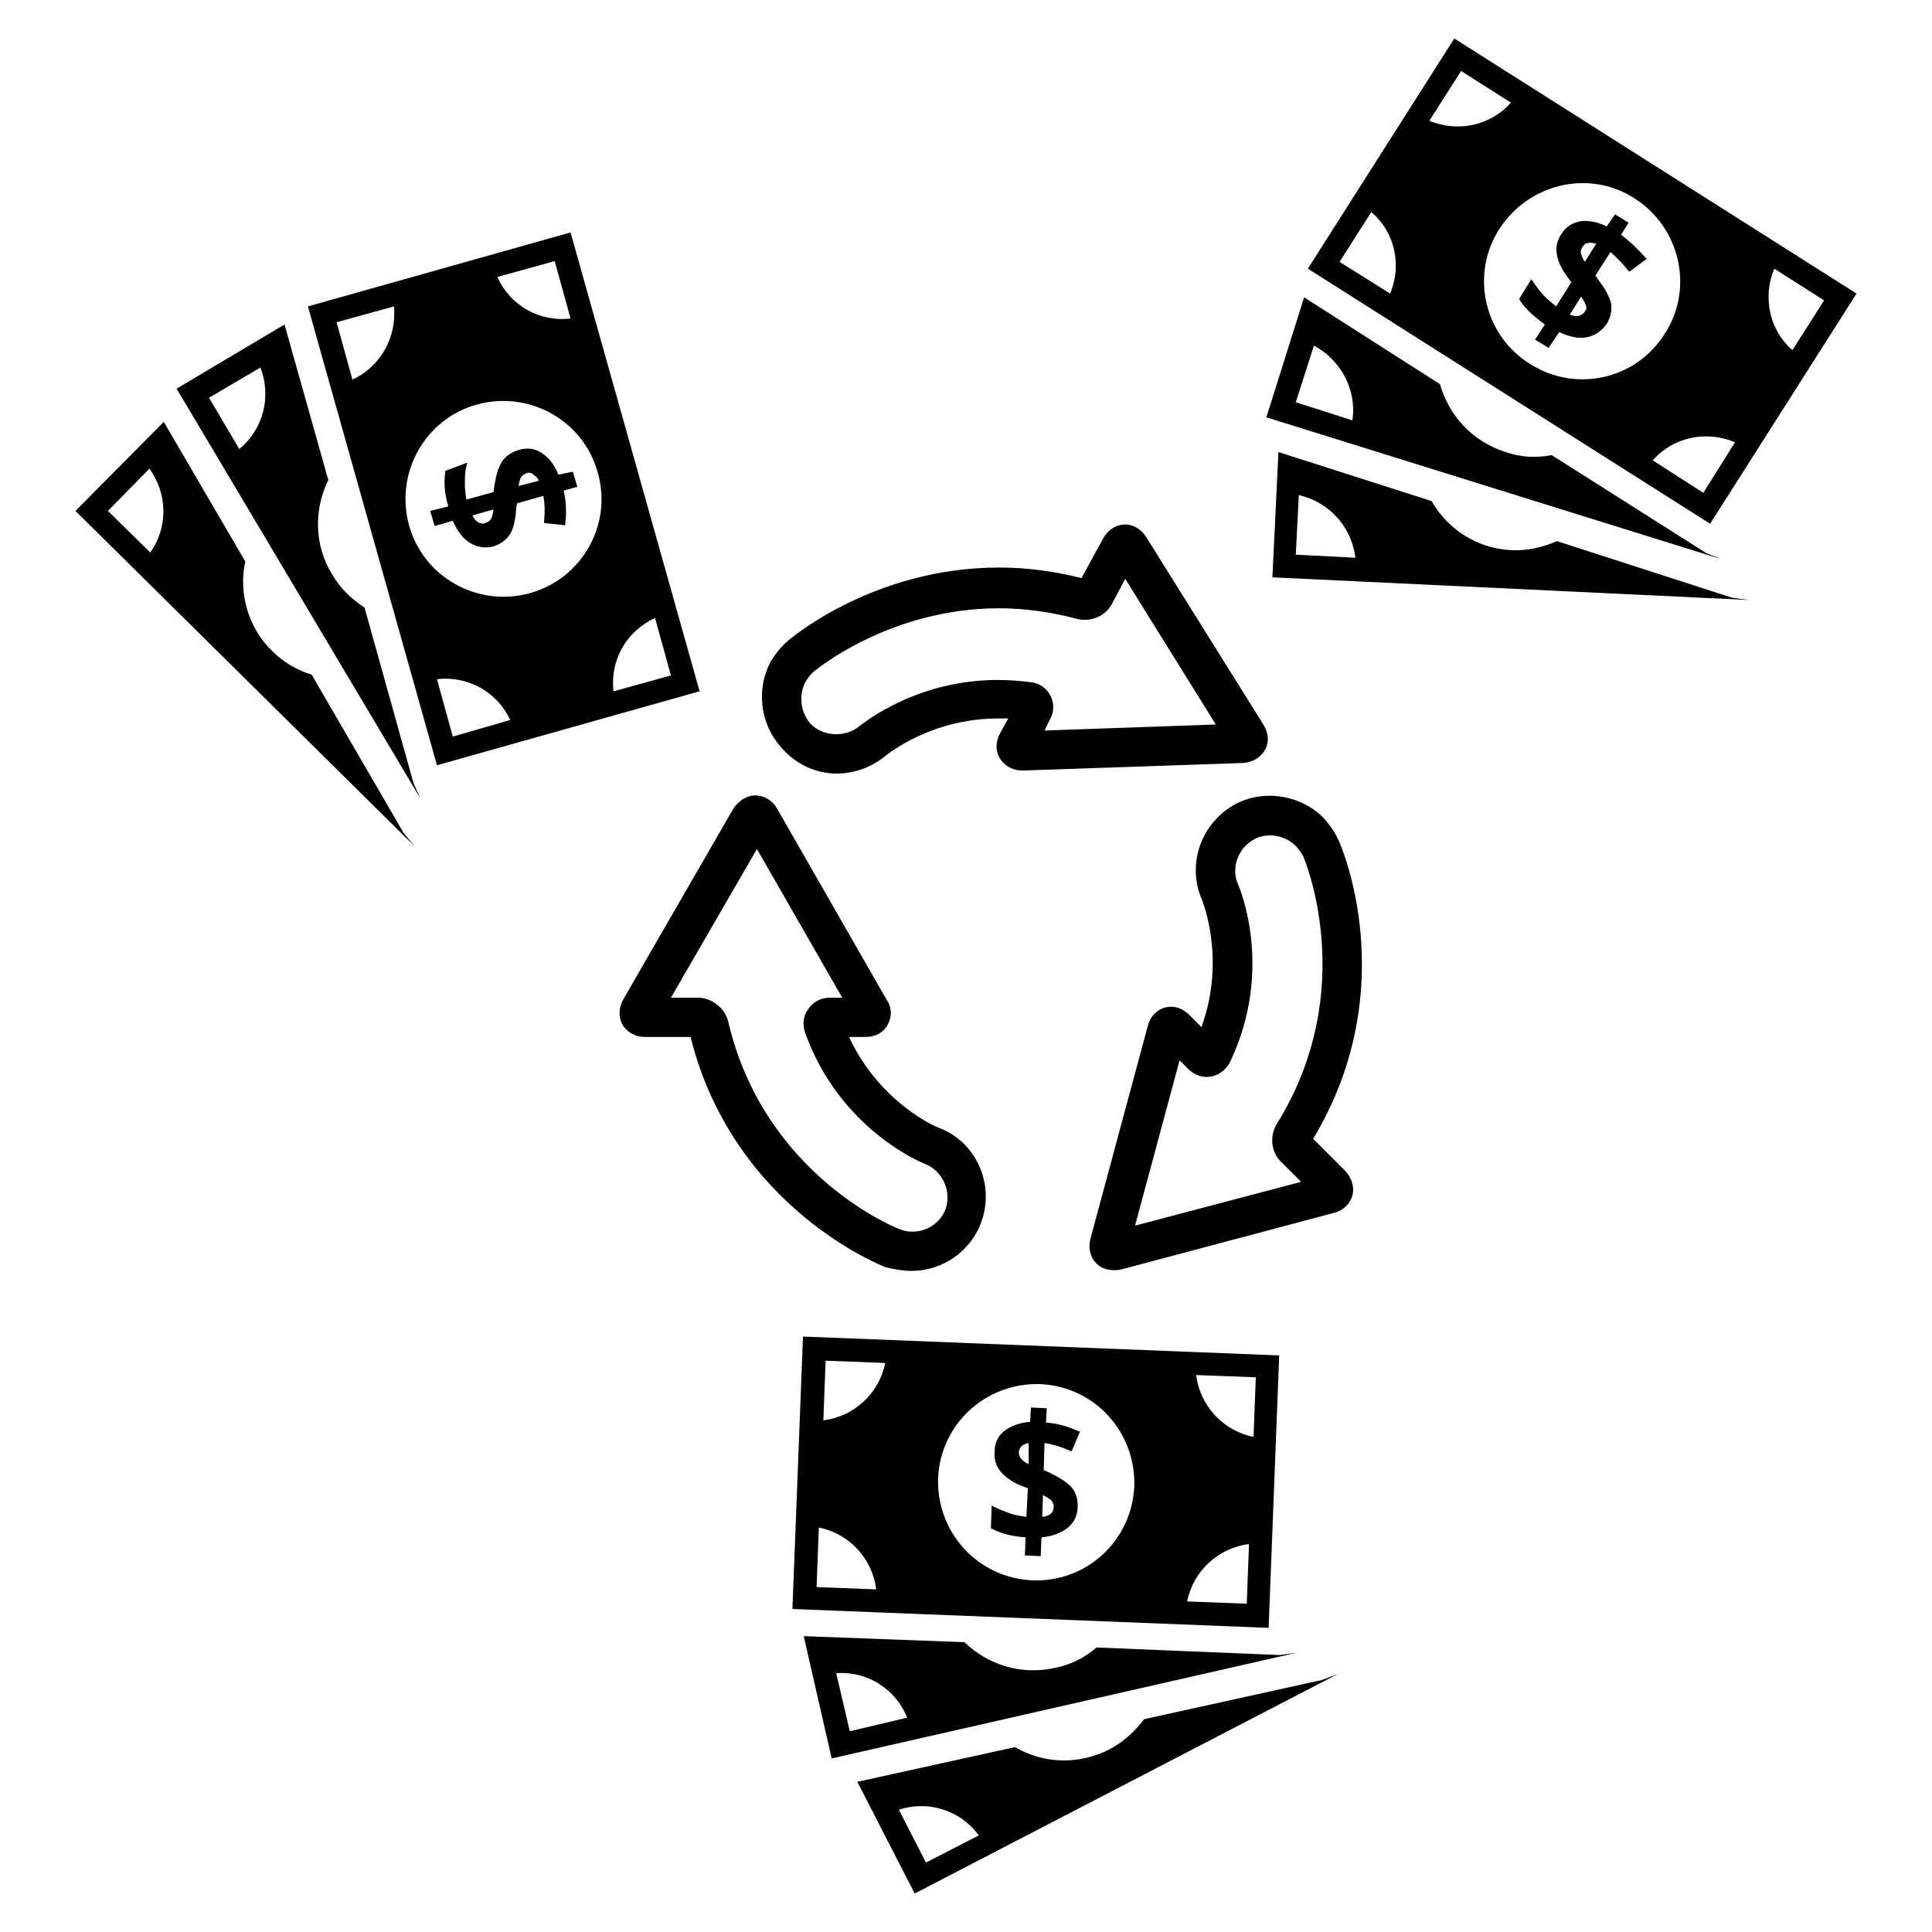
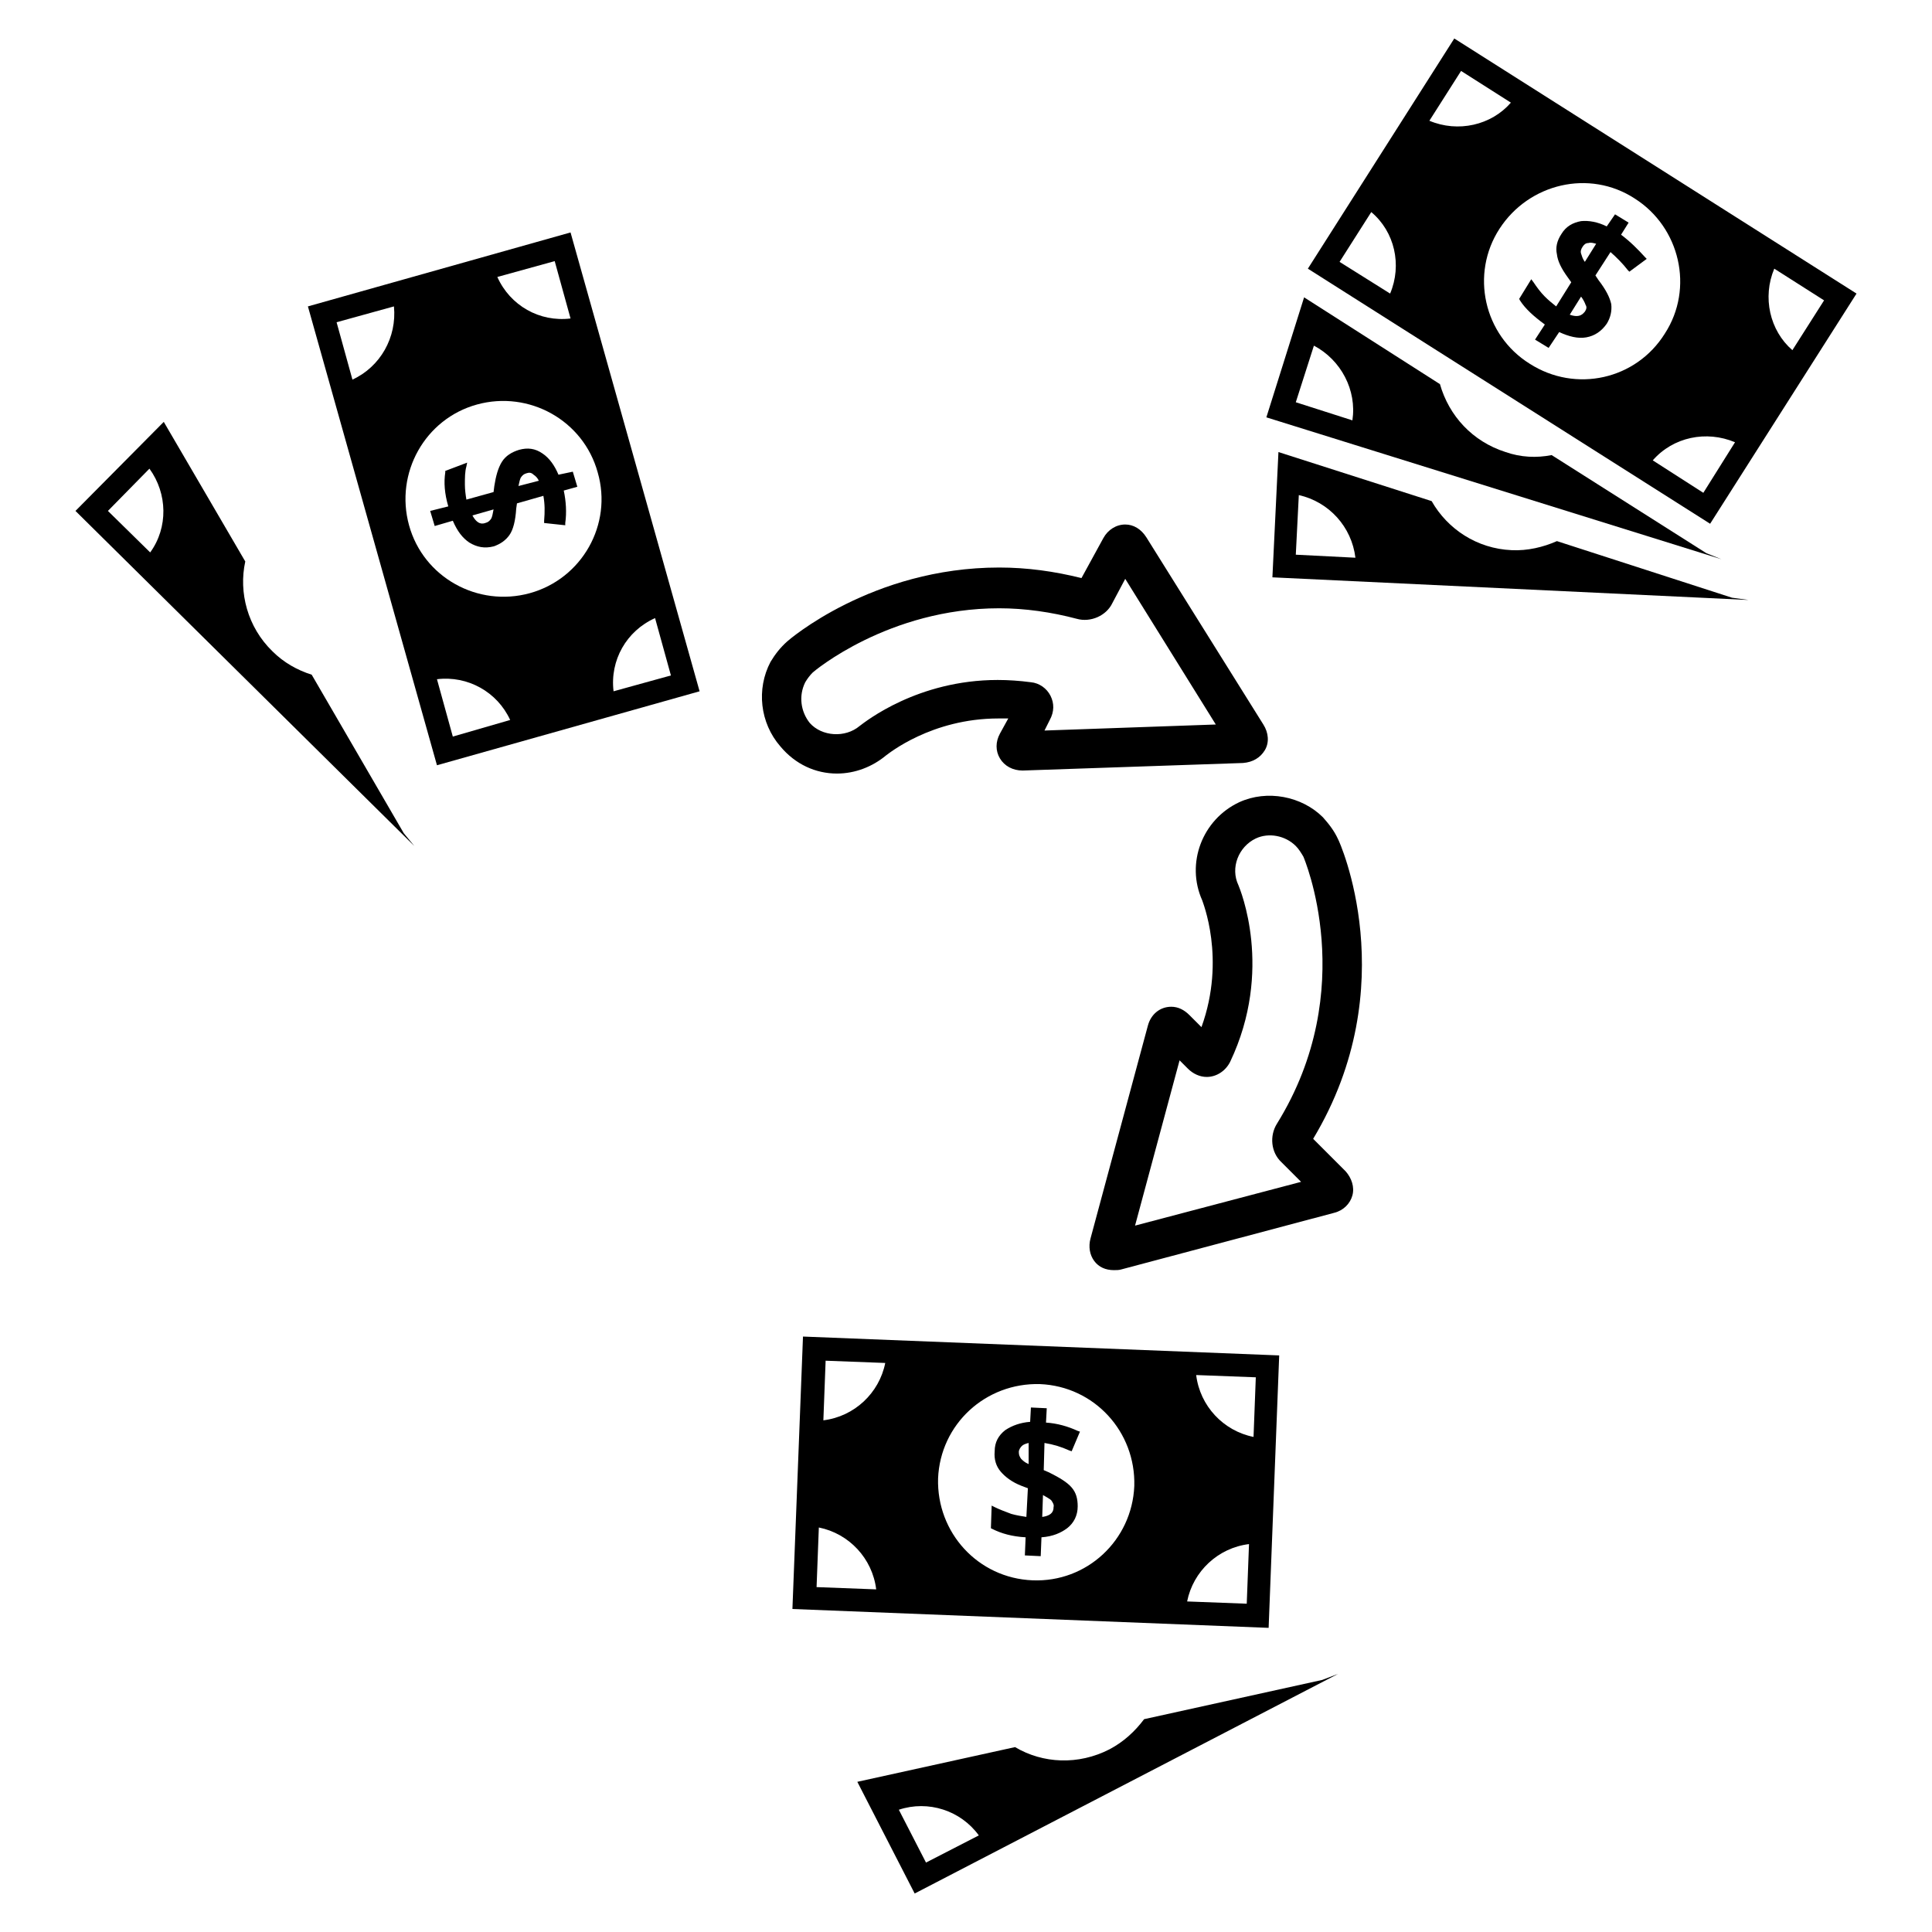
<svg xmlns="http://www.w3.org/2000/svg" version="1.1" x="0px" y="0px" viewBox="0 0 256 256" enable-background="new 0 0 256 256" xml:space="preserve">
  <g>
    <g>
      <g>
        <g>
-           <path fill="#000000" d="M48.3,80.5c-1.7-1.1-3.2-2.5-4.3-4.4c-2.4-3.9-2.4-8.6-0.5-12.5l-5.8-20.6l-14.3,8.5l32.3,54.3l-0.9-2L48.3,80.5z M31.7,59.5l-4-6.8l6.8-4C36,52.5,34.9,56.9,31.7,59.5z" />
          <path fill="#000000" d="M41.3,89.4c-1.9-0.6-3.7-1.6-5.2-3.1c-3.3-3.2-4.5-7.8-3.6-11.9L21.7,55.9L10,67.7l44.9,44.4l-1.4-1.7L41.3,89.4z M19.9,73.2l-5.6-5.5l5.5-5.6C22.2,65.4,22.3,69.9,19.9,73.2z" />
          <path fill="#000000" d="M75.6,30.8l-34.8,9.8l17.1,60.8l34.8-9.8L75.6,30.8z M73.5,34.6l2.1,7.6c-4.1,0.5-8-1.7-9.7-5.5L73.5,34.6z M46.7,50.3l-2.1-7.6l7.6-2.1C52.6,44.7,50.4,48.6,46.7,50.3z M60,97.6L57.9,90c4.1-0.5,8,1.7,9.7,5.4L60,97.6z M70.2,78.6c-6.9,1.9-14.1-2.1-16-9c-1.9-6.9,2.1-14.1,9-16c6.9-1.9,14.1,2.1,16,9C81.2,69.5,77.1,76.7,70.2,78.6z M86.8,81.9l2.1,7.6l-7.6,2.1C80.8,87.5,83,83.6,86.8,81.9z" />
          <path fill="#000000" d="M74,62.9c-0.5-1.2-1.2-2.2-2.1-2.8c-1-0.7-2-0.8-3.1-0.5c-1,0.3-1.8,0.8-2.3,1.6c-0.5,0.8-0.8,1.9-1,3.2l-0.1,0.8l-3.6,1c-0.1-0.6-0.2-1.3-0.2-2c0-0.9,0-1.7,0.2-2.4l0.1-0.5L59,62.4l0,0.2c-0.2,1.3-0.1,2.8,0.4,4.5L57,67.7l0.6,2l2.4-0.7c0.6,1.4,1.3,2.3,2.2,2.9c1,0.6,2,0.8,3.2,0.5c0.9-0.3,1.6-0.8,2.1-1.5s0.8-1.9,0.9-3.5l0.1-0.7l3.5-1c0.2,1.1,0.2,2.1,0.1,3.3l0,0.3l2.8,0.3l0-0.3c0.2-1.4,0.1-2.9-0.2-4.3l1.8-0.5l-0.6-2L74,62.9z M65.1,68.7c-0.2,0.3-0.4,0.5-0.8,0.6c-0.3,0.1-1,0.3-1.7-1l2.8-0.8C65.3,68.1,65.2,68.5,65.1,68.7z M68.7,64.4c0.1-0.5,0.2-0.9,0.3-1.1c0.2-0.3,0.4-0.5,0.8-0.6c0.3-0.1,0.6-0.1,0.9,0.2c0.3,0.2,0.5,0.4,0.7,0.8L68.7,64.4z" />
          <path fill="#000000" d="M226.1,73.3l-20.5-13c-2,0.4-4.1,0.3-6.1-0.4c-4.4-1.4-7.5-4.8-8.7-9l-18-11.5l-5,15.9l60.3,18.8L226.1,73.3z M179.2,55.7l-7.5-2.4l2.4-7.5C177.7,47.7,179.8,51.7,179.2,55.7z" />
          <path fill="#000000" d="M206.3,71.7c-1.8,0.8-3.9,1.3-6,1.2c-4.6-0.2-8.5-2.8-10.6-6.5l-20.3-6.5l-0.8,16.6l63.1,3l-2.2-0.3L206.3,71.7z M171.7,73.5l0.4-7.9c4,0.9,7,4.2,7.5,8.3L171.7,73.5z" />
          <path fill="#000000" d="M246,38.9L192.7,5.1l-19.4,30.5l53.3,33.8L246,38.9z M235.1,35.6l6.6,4.2l-4.2,6.6C234.5,43.8,233.5,39.4,235.1,35.6z M184.2,38.9l-6.7-4.2l4.2-6.6C184.8,30.7,185.8,35.1,184.2,38.9z M189.4,16l4.2-6.6l6.6,4.2C197.6,16.6,193.2,17.6,189.4,16z M202.7,48.2c-6.1-3.8-7.9-11.9-4-17.9s11.9-7.9,17.9-4c6,3.8,7.9,11.9,4,17.9C216.8,50.3,208.8,52.1,202.7,48.2z M219,61c2.7-3.1,7.1-4,10.9-2.4l-4.2,6.7L219,61z" />
          <path fill="#000000" d="M214.8,31.1l1-1.6l-1.8-1.1l-1.1,1.6c-1.2-0.6-2.4-0.8-3.4-0.7c-1.1,0.2-2,0.7-2.6,1.7c-0.6,0.9-0.8,1.8-0.6,2.7c0.1,0.9,0.6,1.9,1.4,3l0.5,0.7l-2,3.2c-0.5-0.4-1-0.8-1.5-1.3c-0.6-0.6-1.1-1.3-1.5-1.9l-0.3-0.4l-1.6,2.6l0.1,0.2c0.7,1.1,1.8,2.1,3.3,3.2l-1.3,2l1.8,1.1l1.4-2.1c1.3,0.6,2.5,0.9,3.6,0.7c1.1-0.2,2-0.8,2.7-1.8c0.5-0.8,0.7-1.7,0.6-2.6c-0.2-0.9-0.7-1.9-1.7-3.2l-0.4-0.6l2-3.1c0.8,0.7,1.6,1.5,2.3,2.4l0.2,0.2l2.3-1.7l-0.2-0.2C217,33,216,32,214.8,31.1z M210,41.3c-0.2,0.2-0.6,0.9-2,0.4l1.5-2.4c0.3,0.4,0.5,0.8,0.6,1.1C210.3,40.7,210.2,41,210,41.3z M210,34.7c-0.3-0.4-0.4-0.8-0.5-1.1c-0.1-0.3,0-0.6,0.2-0.9c0.2-0.3,0.4-0.5,0.8-0.5c0.3-0.1,0.6,0,1,0.1L210,34.7z" />
-           <path fill="#000000" d="M169.6,219.3l-24.3-1c-1.5,1.3-3.4,2.3-5.5,2.7c-4.5,1-8.9-0.4-12-3.4l-21.3-0.8l3.7,16.2l61.6-14L169.6,219.3z M112.6,229.4l-1.8-7.7c4.1-0.3,7.9,2.1,9.4,5.9L112.6,229.4z" />
          <path fill="#000000" d="M151.6,227.8c-1.2,1.6-2.7,3-4.6,4c-4.1,2.1-8.8,1.9-12.5-0.3l-20.9,4.6l7.6,14.8l56.1-29.1l-2.1,0.8L151.6,227.8z M122.7,246.8l-3.6-7c3.9-1.3,8.2,0.1,10.6,3.4L122.7,246.8z" />
          <path fill="#000000" d="M169.5,179.6l-63.1-2.5l-1.4,36.1l63.1,2.5L169.5,179.6z M108.2,210.3l0.3-7.9c4,0.8,7.1,4.1,7.6,8.2L108.2,210.3z M109.1,188.2l0.3-7.9l7.9,0.3C116.5,184.6,113.2,187.7,109.1,188.2z M136.8,209.4c-7.2-0.3-12.7-6.3-12.5-13.5c0.3-7.2,6.3-12.7,13.5-12.5c7.2,0.3,12.7,6.3,12.5,13.5C150,204.1,144,209.7,136.8,209.4z M165.2,212.5l-7.9-0.3c0.8-4,4.1-7.1,8.2-7.6L165.2,212.5z M166.1,190.4c-4-0.8-7.1-4.1-7.6-8.2l7.9,0.3L166.1,190.4z" />
          <path fill="#000000" d="M141.7,192.2l0.3,0.1l1.1-2.6l-0.3-0.1c-1.3-0.6-2.7-1-4.2-1.1l0.1-1.9l-2.1-0.1l-0.1,1.9c-1.3,0.1-2.4,0.5-3.3,1.1c-0.9,0.7-1.4,1.6-1.4,2.8c-0.1,1.1,0.2,2,0.8,2.7c0.6,0.7,1.5,1.4,2.8,1.9l0.8,0.3l-0.2,3.8c-0.6-0.1-1.3-0.2-2-0.4c-0.8-0.3-1.6-0.6-2.2-0.9l-0.4-0.2l-0.1,3l0.2,0.1c1.2,0.6,2.6,1,4.4,1.1l-0.1,2.4l2.1,0.1l0.1-2.5c1.5-0.1,2.6-0.6,3.4-1.2c0.9-0.7,1.4-1.7,1.4-2.9c0-1-0.2-1.8-0.8-2.5c-0.6-0.7-1.6-1.3-3-2l-0.7-0.3l0.1-3.6C139.6,191.4,140.6,191.7,141.7,192.2z M136.3,194c-0.5-0.2-0.8-0.5-1-0.7c-0.2-0.3-0.3-0.5-0.3-0.9c0-0.3,0.2-0.6,0.4-0.8c0.2-0.2,0.5-0.3,0.9-0.4L136.3,194z M139.3,198.8c0.2,0.3,0.4,0.6,0.3,0.9c0,0.3,0,1.1-1.5,1.3l0.1-2.9C138.7,198.4,139.1,198.6,139.3,198.8z" />
          <path fill="#000000" d="M110.9,102.5c2.4,0,4.7-0.9,6.5-2.4c0.3-0.2,6-4.9,14.9-4.9c0.4,0,0.8,0,1.3,0l-1.1,2c-0.6,1.1-0.6,2.3,0,3.3c0.6,1,1.7,1.6,3,1.6l0,0l29.2-1c1.3-0.1,2.3-0.7,2.9-1.7c0.6-1,0.5-2.3-0.2-3.4l-15.5-24.8c-0.7-1.1-1.7-1.7-2.8-1.7c-1.2,0-2.3,0.7-2.9,1.8l-2.9,5.3c-3.6-0.9-7.2-1.4-10.9-1.4c-16.9,0-28,9.7-28.1,9.8c-0.9,0.8-1.6,1.7-2.2,2.7c-1.9,3.6-1.4,8.1,1.3,11.2C105.4,101.3,108.1,102.5,110.9,102.5z M106.7,90.4c0.3-0.5,0.6-0.9,1-1.3c0.1-0.1,10-8.5,24.7-8.5c3.4,0,6.9,0.5,10.3,1.4c1.8,0.5,3.9-0.4,4.7-2.1l1.7-3.2l12,19.3l-22.7,0.8l0.7-1.4c0.6-1.1,0.6-2.2,0.1-3.2c-0.5-1-1.5-1.7-2.6-1.8c-1.5-0.2-3-0.3-4.4-0.3c-10.6,0-17.5,5.5-18.3,6.1c-1.9,1.6-5,1.4-6.6-0.4C106.1,94.3,105.8,92.2,106.7,90.4z" />
-           <path fill="#000000" d="M120.8,168.4L120.8,168.4c4.1,0,7.8-2.6,9.2-6.4c1.9-5.1-0.7-10.8-5.7-12.6c-0.1,0-7.7-3.2-11.8-12h2.2c1.3,0,2.4-0.6,2.9-1.6c0.6-1,0.6-2.3-0.1-3.3l-14.5-25.3c-0.6-1.1-1.7-1.8-2.9-1.8c-1.2,0-2.2,0.7-2.9,1.7l-14.6,25.3c-0.6,1.1-0.7,2.3-0.1,3.4c0.6,1,1.7,1.6,2.9,1.6h6.1c5.7,22.8,25.6,30.4,25.8,30.5C118.5,168.2,119.7,168.4,120.8,168.4z M96.5,135.4c-0.4-1.8-2.2-3.2-4-3.2h-3.6l11.4-19.7l11.3,19.7H110c-1.2,0-2.2,0.5-2.9,1.5c-0.7,0.9-0.8,2.1-0.4,3.2c4.6,12.7,15.3,17.1,15.8,17.3c2.4,0.9,3.6,3.6,2.8,6c-0.7,1.8-2.4,3-4.4,3c-0.6,0-1.1-0.1-1.6-0.3C119.1,162.9,101.3,155.9,96.5,135.4z" />
          <path fill="#000000" d="M177.3,111.2c-0.5-1.1-1.2-2-2-2.9c-2.8-2.8-7.4-3.7-11.1-2c-4.9,2.3-7.1,8.1-4.9,13c0,0.1,3.2,7.7-0.1,16.8l-1.6-1.6c-0.7-0.7-1.5-1.1-2.4-1.1c-1.5,0-2.7,1-3.1,2.5l-7.6,28.2c-0.3,1.1-0.1,2.2,0.5,3c0.6,0.8,1.5,1.2,2.6,1.2c0.3,0,0.7,0,1-0.1l28.2-7.5c1.2-0.3,2.1-1.2,2.4-2.3c0.3-1.1-0.1-2.3-0.9-3.2l-4.3-4.3C186.2,130.6,177.4,111.3,177.3,111.2z M169.2,148.9c-1,1.6-0.8,3.8,0.6,5.1l2.6,2.6l-22,5.8l5.9-21.9l1.1,1.1c0.7,0.7,1.6,1.1,2.5,1.1c1.3,0,2.5-0.8,3.1-2c5.8-12.2,1.3-22.9,1.1-23.4c-1.1-2.3,0-5.1,2.3-6.2c1.7-0.8,3.9-0.4,5.3,1c0.4,0.4,0.7,0.9,1,1.4C172.7,113.5,180.3,131,169.2,148.9z" />
        </g>
      </g>
      <g />
      <g />
      <g />
      <g />
      <g />
      <g />
      <g />
      <g />
      <g />
      <g />
      <g />
      <g />
      <g />
      <g />
      <g />
    </g>
  </g>
</svg>